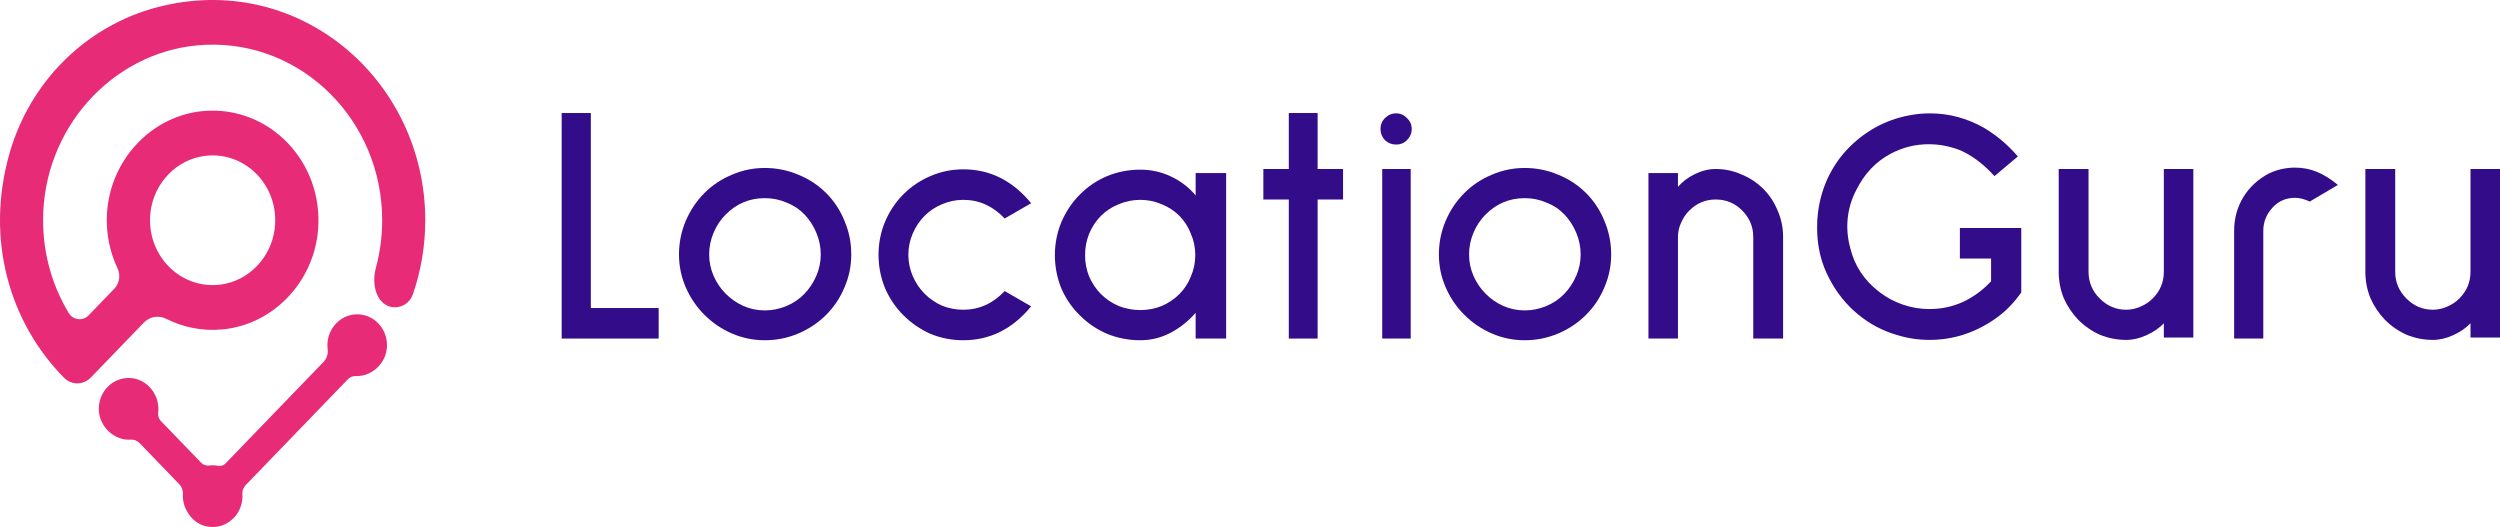
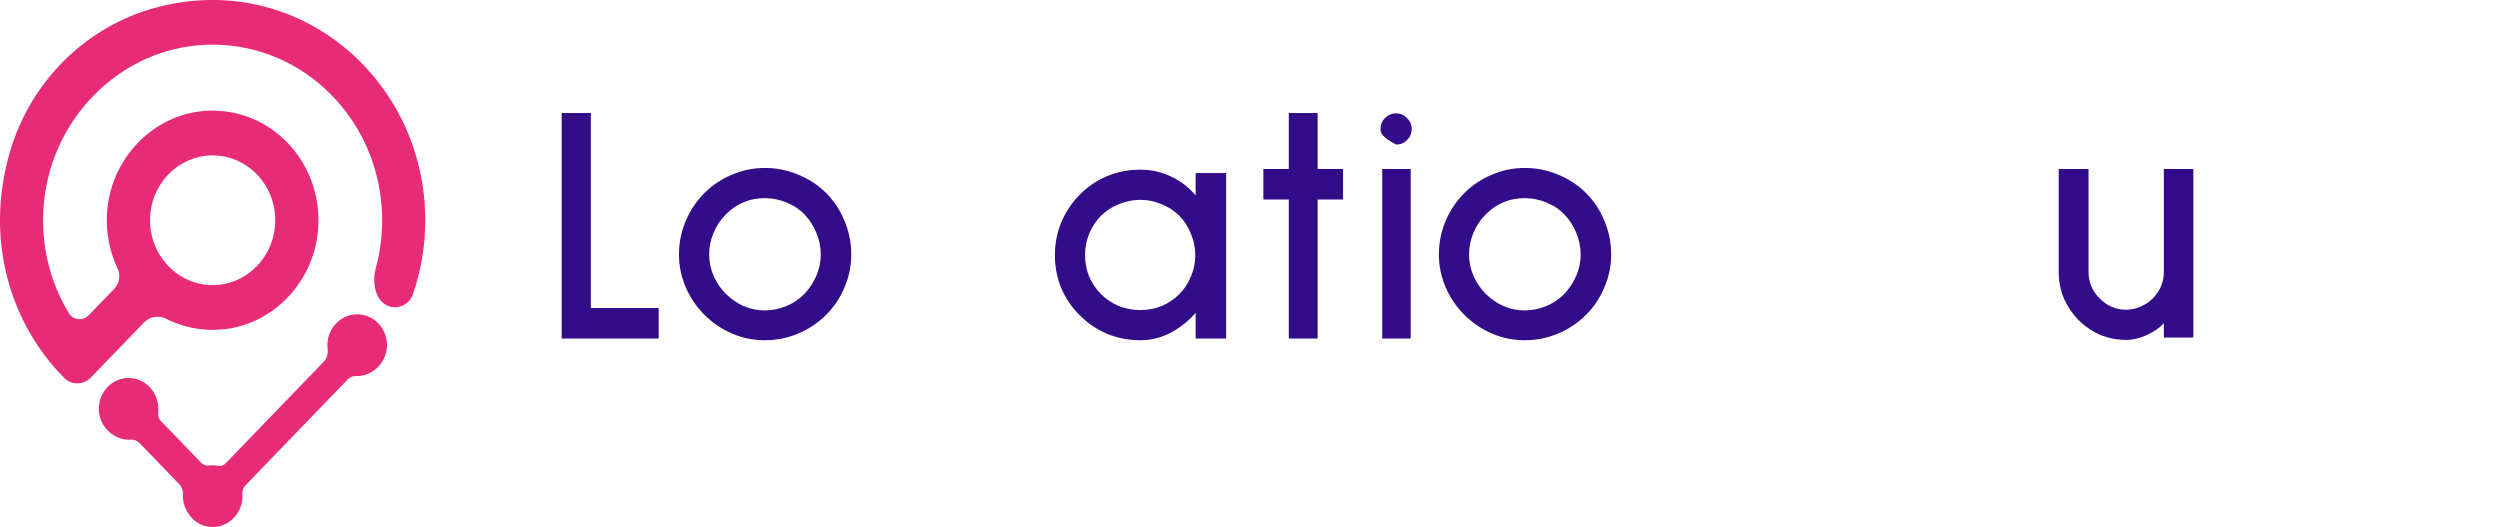
<svg xmlns="http://www.w3.org/2000/svg" width="185" height="39" viewBox="0 0 185 39" fill="none">
-   <path d="M182.817 24.978V23.924C182.482 24.275 182.056 24.568 181.537 24.802C181.035 25.036 180.533 25.153 180.031 25.153C179.362 25.153 178.718 25.028 178.099 24.777C177.497 24.509 176.961 24.141 176.493 23.673C176.041 23.204 175.681 22.669 175.414 22.066C175.163 21.447 175.037 20.795 175.037 20.109V12.505H177.246V20.109C177.246 20.878 177.522 21.539 178.074 22.091C178.626 22.644 179.278 22.92 180.031 22.92C180.383 22.92 180.734 22.844 181.085 22.694C181.437 22.543 181.738 22.343 181.989 22.091C182.541 21.539 182.817 20.878 182.817 20.109V12.505H185V24.978H182.817Z" fill="#330C89" />
-   <path d="M170.923 14.914C170.521 14.73 170.161 14.638 169.844 14.638C169.174 14.638 168.622 14.872 168.187 15.341C167.719 15.842 167.484 16.42 167.484 17.072V25.053H165.326V17.072C165.326 16.169 165.552 15.341 166.004 14.588C166.472 13.835 167.108 13.249 167.911 12.831C168.513 12.546 169.158 12.404 169.844 12.404C170.396 12.404 170.923 12.505 171.425 12.706C171.927 12.906 172.454 13.232 173.006 13.684L170.923 14.914Z" fill="#330C89" />
  <path d="M160.124 24.978V23.924C159.789 24.275 159.362 24.568 158.844 24.802C158.342 25.036 157.84 25.153 157.338 25.153C156.669 25.153 156.025 25.028 155.406 24.777C154.803 24.509 154.268 24.141 153.799 23.673C153.348 23.204 152.988 22.669 152.72 22.066C152.469 21.447 152.344 20.795 152.344 20.109V12.505H154.552V20.109C154.552 20.878 154.828 21.539 155.38 22.091C155.933 22.644 156.585 22.92 157.338 22.92C157.689 22.92 158.041 22.844 158.392 22.694C158.743 22.543 159.045 22.343 159.296 22.091C159.848 21.539 160.124 20.878 160.124 20.109V12.505H162.307V24.978H160.124Z" fill="#330C89" />
-   <path d="M147.842 23.447C147.458 23.731 147.073 23.974 146.688 24.175C145.467 24.827 144.17 25.153 142.798 25.153C141.945 25.153 141.125 25.028 140.338 24.777C139.301 24.476 138.356 23.974 137.503 23.271C136.649 22.568 135.955 21.715 135.419 20.711C134.784 19.557 134.466 18.277 134.466 16.872C134.466 16.436 134.483 16.102 134.516 15.868C134.616 14.947 134.851 14.077 135.219 13.258C135.604 12.421 136.097 11.685 136.699 11.049C137.302 10.413 137.988 9.878 138.757 9.443C139.544 9.008 140.38 8.707 141.267 8.539C141.769 8.439 142.288 8.389 142.823 8.389C144.212 8.389 145.533 8.74 146.788 9.443C147.725 9.995 148.57 10.706 149.323 11.576L147.591 13.032C146.772 12.128 145.91 11.484 145.006 11.099C144.253 10.815 143.492 10.673 142.723 10.673C141.735 10.673 140.799 10.907 139.912 11.375C138.808 11.961 137.954 12.864 137.352 14.086C136.917 14.922 136.699 15.818 136.699 16.771C136.699 17.306 136.775 17.842 136.925 18.377C137.243 19.682 137.963 20.762 139.084 21.615C139.602 22.016 140.179 22.326 140.815 22.543C141.451 22.761 142.104 22.87 142.773 22.87C143.66 22.87 144.488 22.694 145.257 22.343C146.044 21.974 146.738 21.464 147.34 20.812V19.13H145.031V16.872H149.574V21.64C149.055 22.376 148.478 22.978 147.842 23.447Z" fill="#330C89" />
-   <path d="M129.74 25.053V17.524C129.74 16.771 129.464 16.119 128.912 15.566C128.377 15.031 127.724 14.763 126.954 14.763C126.202 14.763 125.549 15.039 124.997 15.591C124.746 15.842 124.545 16.144 124.395 16.495C124.244 16.83 124.169 17.173 124.169 17.524V25.053H121.985V12.806H124.169V13.835C124.487 13.45 124.905 13.132 125.424 12.881C125.942 12.63 126.453 12.505 126.954 12.505C127.624 12.505 128.26 12.639 128.862 12.906C129.481 13.157 130.025 13.517 130.493 13.985C130.945 14.437 131.296 14.973 131.547 15.591C131.815 16.194 131.949 16.838 131.949 17.524V25.053H129.74Z" fill="#330C89" />
  <path d="M112.827 25.178C111.974 25.178 111.162 25.011 110.393 24.677C109.623 24.342 108.945 23.882 108.36 23.296C107.774 22.711 107.314 22.033 106.979 21.263C106.645 20.494 106.478 19.682 106.478 18.829C106.478 17.959 106.645 17.131 106.979 16.344C107.314 15.558 107.774 14.872 108.36 14.287C108.945 13.701 109.623 13.249 110.393 12.931C111.162 12.597 111.974 12.429 112.827 12.429C113.697 12.429 114.525 12.597 115.312 12.931C116.098 13.249 116.784 13.701 117.369 14.287C117.955 14.872 118.407 15.558 118.725 16.344C119.059 17.131 119.227 17.959 119.227 18.829C119.227 19.682 119.059 20.494 118.725 21.263C118.407 22.033 117.955 22.711 117.369 23.296C116.784 23.882 116.098 24.342 115.312 24.677C114.525 25.011 113.697 25.178 112.827 25.178ZM112.827 14.663C111.706 14.663 110.744 15.065 109.941 15.868C109.556 16.252 109.255 16.704 109.037 17.223C108.82 17.741 108.711 18.277 108.711 18.829C108.711 19.381 108.82 19.908 109.037 20.41C109.255 20.912 109.556 21.355 109.941 21.74C110.326 22.125 110.761 22.426 111.246 22.644C111.748 22.861 112.275 22.97 112.827 22.97C113.379 22.97 113.915 22.861 114.433 22.644C114.952 22.426 115.395 22.125 115.763 21.74C116.131 21.355 116.424 20.912 116.642 20.41C116.859 19.908 116.968 19.381 116.968 18.829C116.968 18.277 116.859 17.741 116.642 17.223C116.424 16.704 116.131 16.252 115.763 15.868C115.395 15.483 114.952 15.19 114.433 14.989C113.931 14.772 113.396 14.663 112.827 14.663Z" fill="#330C89" />
-   <path d="M103.313 10.698C102.995 10.698 102.719 10.589 102.484 10.371C102.267 10.137 102.158 9.861 102.158 9.543C102.158 9.225 102.267 8.958 102.484 8.74C102.719 8.506 102.995 8.389 103.313 8.389C103.631 8.389 103.898 8.506 104.116 8.74C104.35 8.958 104.467 9.225 104.467 9.543C104.467 9.861 104.35 10.137 104.116 10.371C103.898 10.589 103.631 10.698 103.313 10.698ZM102.284 25.053V12.505H104.392V25.053H102.284Z" fill="#330C89" />
+   <path d="M103.313 10.698C102.267 10.137 102.158 9.861 102.158 9.543C102.158 9.225 102.267 8.958 102.484 8.74C102.719 8.506 102.995 8.389 103.313 8.389C103.631 8.389 103.898 8.506 104.116 8.74C104.35 8.958 104.467 9.225 104.467 9.543C104.467 9.861 104.35 10.137 104.116 10.371C103.898 10.589 103.631 10.698 103.313 10.698ZM102.284 25.053V12.505H104.392V25.053H102.284Z" fill="#330C89" />
  <path d="M97.504 14.763V25.053H95.371V14.763H93.488V12.505H95.371V8.364H97.504V12.505H99.386V14.763H97.504Z" fill="#330C89" />
  <path d="M88.477 25.053V23.146C87.941 23.765 87.322 24.258 86.62 24.626C85.917 24.994 85.172 25.178 84.386 25.178C83.516 25.178 82.696 25.02 81.926 24.702C81.174 24.384 80.504 23.932 79.919 23.346C79.333 22.778 78.873 22.108 78.538 21.339C78.221 20.552 78.061 19.733 78.061 18.879C78.061 18.026 78.221 17.215 78.538 16.445C78.873 15.659 79.333 14.973 79.919 14.387C80.504 13.801 81.174 13.35 81.926 13.032C82.696 12.714 83.516 12.555 84.386 12.555C85.189 12.555 85.942 12.722 86.645 13.057C87.364 13.391 87.975 13.86 88.477 14.462V12.806H90.735V25.053H88.477ZM84.386 14.789C83.834 14.789 83.298 14.897 82.78 15.115C82.278 15.316 81.843 15.6 81.475 15.968C81.107 16.336 80.814 16.779 80.596 17.298C80.395 17.8 80.295 18.327 80.295 18.879C80.295 19.431 80.395 19.958 80.596 20.46C80.814 20.962 81.107 21.397 81.475 21.765C81.843 22.133 82.278 22.426 82.78 22.644C83.298 22.845 83.834 22.945 84.386 22.945C84.938 22.945 85.465 22.845 85.967 22.644C86.469 22.426 86.904 22.133 87.272 21.765C87.64 21.397 87.924 20.962 88.125 20.46C88.343 19.958 88.451 19.431 88.451 18.879C88.451 18.327 88.343 17.8 88.125 17.298C87.924 16.779 87.64 16.336 87.272 15.968C86.904 15.6 86.469 15.316 85.967 15.115C85.465 14.897 84.938 14.789 84.386 14.789Z" fill="#330C89" />
-   <path d="M71.285 25.178C70.432 25.178 69.62 25.02 68.85 24.702C68.098 24.367 67.428 23.907 66.843 23.321C66.274 22.753 65.822 22.083 65.488 21.314C65.17 20.527 65.011 19.707 65.011 18.854C65.011 18.001 65.17 17.189 65.488 16.42C65.822 15.633 66.274 14.956 66.843 14.387C67.428 13.801 68.098 13.35 68.85 13.032C69.62 12.697 70.432 12.53 71.285 12.53C73.259 12.53 74.932 13.366 76.304 15.039L74.347 16.169C73.477 15.249 72.456 14.789 71.285 14.789C70.733 14.789 70.206 14.897 69.704 15.115C69.219 15.316 68.792 15.6 68.424 15.968C68.056 16.336 67.763 16.771 67.546 17.273C67.328 17.775 67.219 18.302 67.219 18.854C67.219 19.406 67.328 19.933 67.546 20.435C67.763 20.937 68.056 21.372 68.424 21.74C68.792 22.108 69.219 22.401 69.704 22.619C70.206 22.819 70.733 22.92 71.285 22.92C72.456 22.92 73.477 22.46 74.347 21.54L76.304 22.669C74.932 24.342 73.259 25.178 71.285 25.178Z" fill="#330C89" />
  <path d="M56.595 25.178C55.741 25.178 54.93 25.011 54.16 24.677C53.391 24.342 52.713 23.882 52.127 23.296C51.542 22.711 51.082 22.033 50.747 21.263C50.412 20.494 50.245 19.682 50.245 18.829C50.245 17.959 50.412 17.131 50.747 16.345C51.082 15.558 51.542 14.872 52.127 14.287C52.713 13.701 53.391 13.249 54.16 12.931C54.93 12.597 55.741 12.429 56.595 12.429C57.465 12.429 58.293 12.597 59.079 12.931C59.865 13.249 60.551 13.701 61.137 14.287C61.723 14.872 62.174 15.558 62.492 16.345C62.827 17.131 62.994 17.959 62.994 18.829C62.994 19.682 62.827 20.494 62.492 21.263C62.174 22.033 61.723 22.711 61.137 23.296C60.551 23.882 59.865 24.342 59.079 24.677C58.293 25.011 57.465 25.178 56.595 25.178ZM56.595 14.663C55.474 14.663 54.511 15.065 53.708 15.868C53.324 16.252 53.023 16.704 52.805 17.223C52.587 17.741 52.479 18.277 52.479 18.829C52.479 19.381 52.587 19.908 52.805 20.41C53.023 20.912 53.324 21.355 53.708 21.74C54.093 22.125 54.528 22.426 55.014 22.644C55.515 22.861 56.042 22.97 56.595 22.97C57.147 22.97 57.682 22.861 58.201 22.644C58.719 22.426 59.163 22.125 59.531 21.74C59.899 21.355 60.192 20.912 60.409 20.41C60.627 19.908 60.736 19.381 60.736 18.829C60.736 18.277 60.627 17.741 60.409 17.223C60.192 16.704 59.899 16.252 59.531 15.868C59.163 15.483 58.719 15.19 58.201 14.989C57.699 14.772 57.163 14.663 56.595 14.663Z" fill="#330C89" />
  <path d="M41.563 25.053V8.364H43.722V22.794H48.741V25.053H41.563Z" fill="#330C89" />
  <path fill-rule="evenodd" clip-rule="evenodd" d="M0.708 11.333C2.231 6.004 6.405 1.915 11.603 0.544L11.603 0.545C22.076 -2.217 31.469 5.905 31.469 16.299C31.469 18.216 31.147 20.055 30.559 21.762C30.072 23.179 27.84 23.206 27.698 20.858C27.676 20.487 27.736 20.116 27.831 19.758C28.124 18.657 28.281 17.497 28.281 16.299C28.281 8.957 22.404 3.037 15.257 3.312C8.797 3.56 3.511 8.976 3.203 15.665C3.075 18.428 3.785 21.009 5.088 23.167C5.41 23.699 6.129 23.779 6.557 23.336L8.456 21.369C8.843 20.968 8.934 20.36 8.694 19.852C8.129 18.654 7.84 17.293 7.914 15.853C8.123 11.831 11.232 8.524 15.109 8.212C19.93 7.824 23.922 11.963 23.541 16.959C23.244 20.853 20.224 24.021 16.468 24.376C14.97 24.518 13.551 24.221 12.313 23.597C11.756 23.316 11.09 23.412 10.652 23.866L8.046 26.565L6.954 27.696L6.722 27.937C6.178 28.5 5.293 28.516 4.743 27.959C0.786 23.956 -1.143 17.812 0.708 11.333ZM20.329 16.922C20.711 13.783 18.162 11.143 15.132 11.539C13.067 11.809 11.4 13.536 11.14 15.675C10.758 18.813 13.306 21.453 16.337 21.058C18.401 20.788 20.069 19.061 20.329 16.922ZM24.267 25.119C24.448 24.137 25.25 23.368 26.211 23.271L26.211 23.271C27.599 23.13 28.755 24.323 28.629 25.758C28.556 26.579 28.029 27.291 27.303 27.63C26.975 27.783 26.657 27.837 26.356 27.826C26.13 27.817 25.909 27.893 25.749 28.058L18.178 35.901C18.015 36.07 17.918 36.303 17.936 36.541C17.941 36.598 17.943 36.656 17.943 36.714C17.943 38.176 16.617 39.317 15.144 38.918C14.658 38.786 14.241 38.457 13.957 38.029C13.616 37.516 13.511 37.032 13.537 36.585C13.553 36.304 13.457 36.029 13.265 35.83L10.331 32.791C10.156 32.609 9.914 32.514 9.667 32.532C9.365 32.555 9.045 32.512 8.711 32.365C7.898 32.009 7.323 31.198 7.312 30.284C7.295 28.892 8.48 27.781 9.86 27.997C10.659 28.121 11.33 28.721 11.597 29.51C11.717 29.865 11.744 30.208 11.705 30.529C11.677 30.757 11.742 30.986 11.898 31.148L14.884 34.241C15.041 34.404 15.261 34.474 15.482 34.446C15.566 34.435 15.651 34.43 15.738 34.43C15.873 34.43 16.005 34.443 16.133 34.468C16.334 34.506 16.54 34.449 16.685 34.299L23.945 26.779C24.184 26.531 24.291 26.181 24.246 25.834C24.217 25.605 24.221 25.366 24.267 25.119Z" fill="#E72B77" />
</svg>